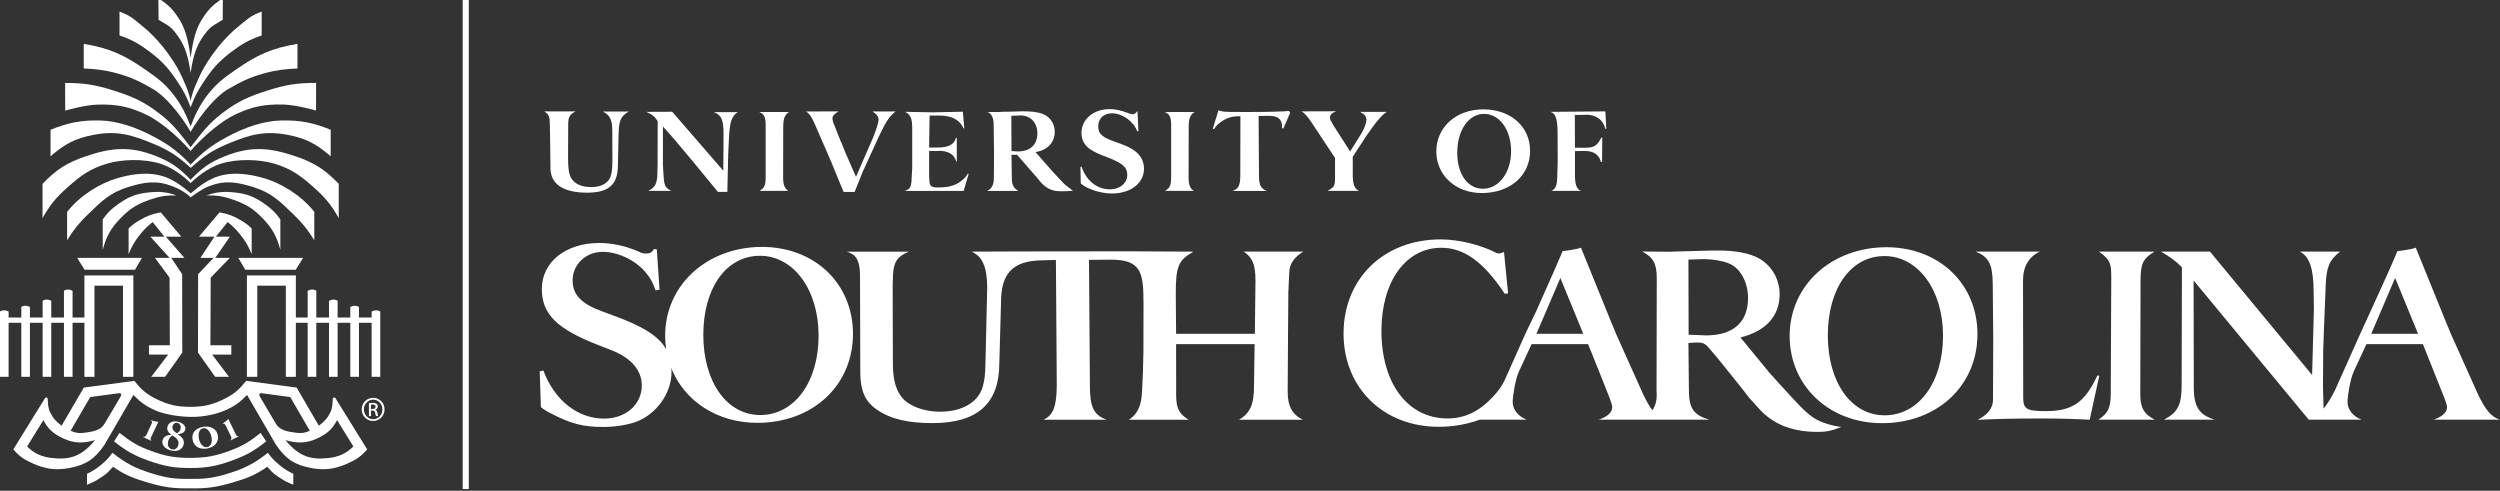
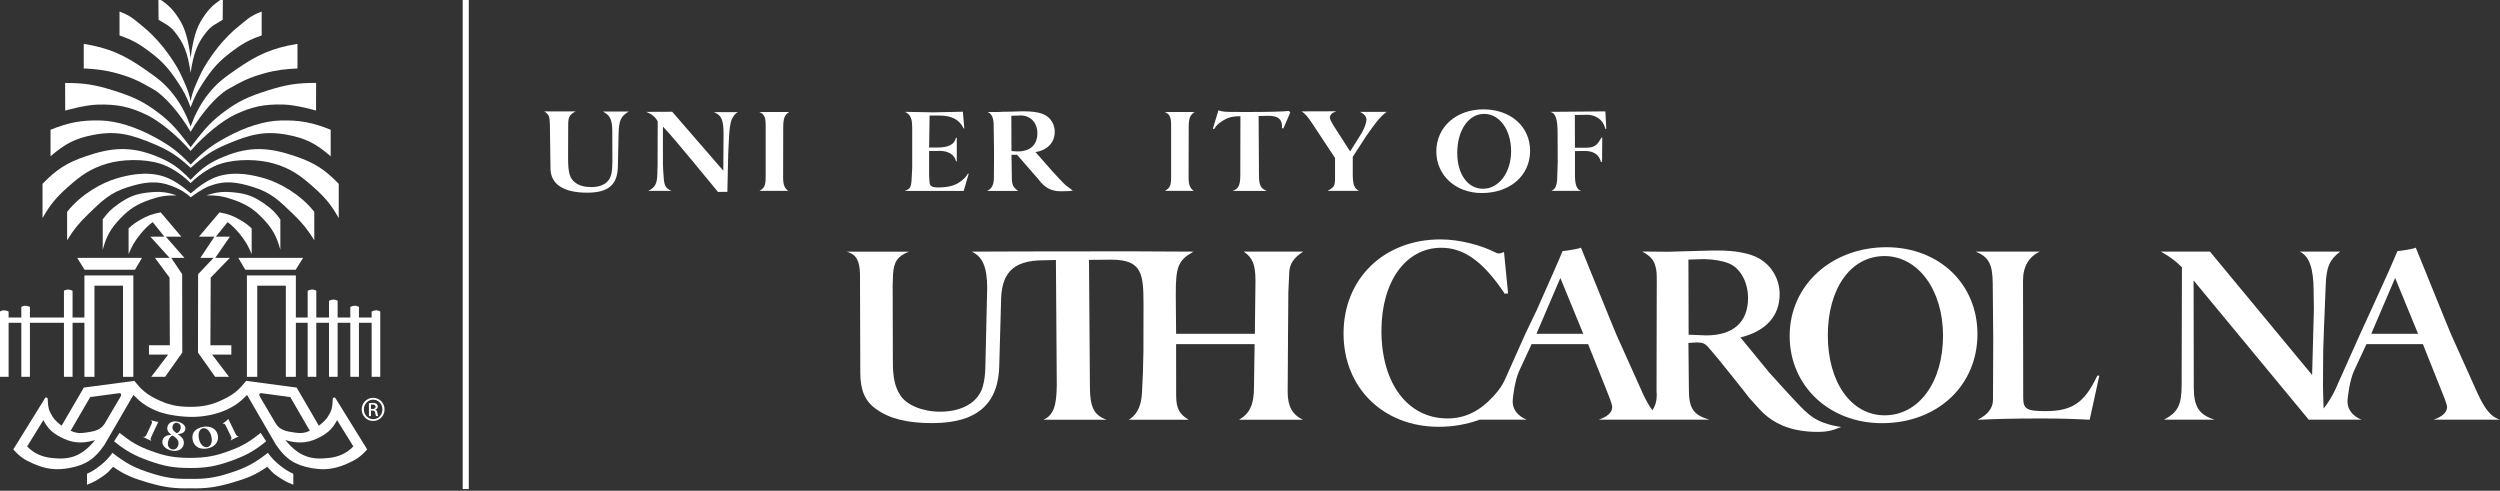
<svg xmlns="http://www.w3.org/2000/svg" version="1.1" id="Layer_1" x="0px" y="0px" width="270px" height="53px" viewBox="0 0 270 53" enable-background="new 0 0 270 53" xml:space="preserve">
  <rect x="0" y="0" width="270" height="53" fill="#333333" stroke="none" />
  <rect x="49.972" y="-0.186" fill="#FFFFFF" width="0.658" height="53" />
  <g>
    <path fill="#FFFFFF" d="M62.175,12.03c-0.655,0.334-0.809,0.604-0.809,1.424l-0.014,3.403v0.089c0,1.783,0.167,2.324,0.822,2.811   c0.397,0.294,0.988,0.449,1.693,0.449c1.195,0,1.964-0.5,2.158-1.424c0.076-0.359,0.114-0.796,0.114-1.311v-0.179l-0.011-3.003   V14.2c0-1.245-0.219-1.734-1.015-2.157h2.799c-0.861,0.5-1.066,0.949-1.105,2.4l-0.077,3.568c-0.051,1.963-1.04,2.798-3.312,2.798   c-2.58,0-3.966-0.923-3.966-2.645V18l-0.064-4.532c-0.013-0.887-0.115-1.13-0.616-1.438H62.175z" />
    <path fill="#FFFFFF" d="M70.995,18.768c0-0.345,0.012-0.589,0.025-0.731c0-0.063,0-0.063,0-0.089l0.012-4.839   c-0.256-0.475-0.628-0.784-1.231-1.028l2.797-0.012l5.519,6.367l0.026-3.89v-0.09c0-1.527-0.231-2.028-1.053-2.349h2.632   c-0.295,0.103-0.616,0.513-0.758,0.962c-0.102,0.333-0.205,1.104-0.23,1.747l-0.09,1.873c0,0.026,0,0.026,0,0.064   c0,0.052,0,0.129,0,0.23c-0.013,0.091-0.013,0.154-0.013,0.206c0,0.09,0,0.09,0,0.103l-0.077,3.427l-1.014,0.012l-0.039-0.051   c-0.167-0.205-1.065-1.296-2.695-3.272c-1.49-1.797-2.504-2.991-3.042-3.556l-0.168-0.178v3.708v0.345l0.04,0.823   c0.077,1.476,0.153,1.682,0.794,2.027l0.09,0.039h-2.515C70.751,20.258,70.969,19.846,70.995,18.768z" />
    <path fill="#FFFFFF" d="M82.691,19.09v-0.103V13.52v-0.052c0-0.821-0.169-1.156-0.694-1.375h3.234   c-0.499,0.322-0.642,0.708-0.642,1.669v0.077l-0.012,5.236v0.077c0,0.809,0.154,1.193,0.564,1.463h-3.119   C82.574,20.294,82.691,20.026,82.691,19.09z" />
-     <path fill="#FFFFFF" d="M91.073,20.643l-0.603-1.452l-0.566-1.386l-0.038-0.103l-1.861-4.287c-0.32-0.744-0.577-1.129-0.95-1.374   l3.504-0.013c-0.501,0.308-0.655,0.487-0.655,0.795c0,0.129,0.064,0.361,0.154,0.591l0.04,0.077l0.641,1.63   c0,0.039,0.013,0.039,0.026,0.065c0.064,0.114,0.154,0.333,0.282,0.652c0.064,0.168,0.154,0.399,0.269,0.682   c0.014,0.063,0.026,0.063,0.04,0.089l1.09,2.489l1.822-4.183c0.322-0.758,0.617-1.695,0.617-1.99c0-0.321-0.231-0.642-0.655-0.886   h2.516c-0.476,0.308-0.924,0.886-1.284,1.604l-0.565,1.129l-0.064,0.154l-1.566,3.426l-0.051,0.09l-0.435,1.09l-0.437,1.08   l-0.04,0.114h-1.193L91.073,20.643z" />
    <path fill="#FFFFFF" d="M98.494,18.627l0.025-0.552v-0.348v-3.939V13.71l-0.025-0.422c-0.038-0.616-0.32-1.052-0.783-1.208h0.154   l2.965,0.052l3.055-0.064l0.104-0.013l0.154,1.811l-0.065,0.011c-0.462-0.962-1.283-1.398-2.657-1.398h-1.025l-0.052,3.454h0.873   h0.026c1.193,0,1.834-0.334,2.002-1.053h0.088v2.541h-0.077c-0.179-0.731-0.82-1.13-1.847-1.13l-0.128,0.014h-0.937v2.554v0.114   l0.038,0.657c0.026,0.461,0.245,0.615,0.887,0.615c1.282,0,2.014-0.23,2.708-0.834c0.27-0.231,0.359-0.345,0.552-0.654l0.09,0.012   l-0.54,1.849h-6.366C98.391,20.36,98.43,20.258,98.494,18.627z" />
    <path fill="#FFFFFF" d="M107.339,19.191l0.014-1.68v-0.155v-0.577v-0.527c0-0.064,0-0.103,0-0.114l-0.039-2.709   c-0.012-0.718-0.231-1.168-0.655-1.335h0.797c0,0,0.038,0,0.077,0c0.102,0.014,0.372,0,0.782-0.024c0.051,0,0.36,0,0.912-0.013   l1.194-0.038c1.861,0,2.708,0.307,3.197,1.129c0.191,0.321,0.294,0.693,0.294,1.078c0,1.169-0.796,2.002-2.08,2.196l1.656,1.885   l0.064,0.078c0.039,0.052,0.296,0.333,0.771,0.836c0.385,0.41,0.642,0.678,0.783,0.794c0.089,0.076,0.333,0.256,0.706,0.526   l0.064,0.038c-0.219,0.039-0.27,0.052-0.655,0.065l-0.526,0.012c-0.051,0-0.089,0-0.141,0c-1.014,0-1.721-0.372-2.401-1.282   c-0.025-0.065-0.051-0.065-0.064-0.078l-2.246-2.58h-0.603l0.038,2.451v0.09c0.013,0.681,0.142,0.95,0.59,1.297l0.09,0.064h-3.363   C107.096,20.424,107.339,19.962,107.339,19.191z M109.894,16.355h0.025c1.348,0,2.118-0.72,2.118-1.964   c0-1.141-0.745-1.925-1.835-1.925c-0.039,0-0.09,0-0.13,0.013c-0.051,0-0.089,0-0.102,0l-0.744,0.025l0.014,3.812L109.894,16.355z" />
-     <path fill="#FFFFFF" d="M116.686,18.011h0.128c0.514,1.516,1.669,2.438,3.08,2.438c1.052,0,1.85-0.667,1.85-1.564   c0-0.822-0.527-1.284-2.196-1.914c-1.618-0.602-2.207-1.001-2.554-1.693c-0.128-0.27-0.192-0.579-0.192-0.912   c0-1.488,1.283-2.58,3.029-2.58c0.654,0,1.231,0.129,2.079,0.451c0.245,0.088,0.32,0.102,0.41,0.102   c0.193,0,0.309-0.077,0.526-0.347l0.103,2.168h-0.141c-0.372-1.051-1.592-1.923-2.721-1.923c-0.885,0-1.477,0.564-1.477,1.386   c0,0.858,0.412,1.218,2.002,1.757c1.49,0.5,2.221,0.976,2.644,1.68c0.194,0.348,0.296,0.746,0.296,1.155   c0,1.58-1.45,2.684-3.479,2.684c-1.205,0-2.81-0.527-3.35-1.104L116.686,18.011z" />
    <path fill="#FFFFFF" d="M126.482,19.09v-0.103V13.52v-0.052c0-0.821-0.168-1.156-0.695-1.375h3.236   c-0.501,0.322-0.644,0.708-0.644,1.669v0.077l-0.011,5.236v0.077c0,0.809,0.154,1.193,0.566,1.463h-3.12   C126.365,20.294,126.482,20.026,126.482,19.09z" />
    <path fill="#FFFFFF" d="M133.952,18.961v-0.179l0.013-6.226h-0.141c-0.756,0-1.297,0.154-1.888,0.564   c-0.435,0.295-0.565,0.424-0.809,0.821l-0.141-0.039l0.604-1.988c0.475,0.166,0.63,0.178,2.271,0.178h1.438   c1.965,0,3.43-0.051,3.904-0.114l0.143,0.179l-0.744,1.72l-0.17-0.051c0.029-0.063,0.029-0.089,0.029-0.152   c0-0.822-0.451-1.169-1.492-1.169h-0.037l-1.002,0.025l0.039,6.355c0,1.115,0.178,1.475,0.846,1.732h-3.696   C133.747,20.412,133.952,20.014,133.952,18.961z" />
    <path fill="#FFFFFF" d="M143.506,20.54c0.604-0.347,0.678-0.5,0.678-1.374V17.06l-2.502-3.786   c-0.463-0.693-0.785-1.064-1.119-1.245l3.752-0.012l-0.131,0.063l-0.205,0.09c-0.086,0.04-0.166,0.116-0.244,0.218   c-0.078,0.104-0.111,0.218-0.111,0.322c0,0.127,0.139,0.423,0.355,0.783l1.834,2.862l1.121-1.783l0.053-0.078   c0.33-0.553,0.588-1.194,0.588-1.554c0-0.347-0.207-0.603-0.682-0.86h2.873c-0.369,0.257-0.678,0.566-1.125,1.117   c-0.234,0.295-0.605,0.808-1.129,1.552c-0.029,0.066-0.041,0.066-0.053,0.091l-1.361,2.093v1.795v0.104   c0,1.09,0.18,1.554,0.682,1.784h-3.404C143.43,20.591,143.467,20.566,143.506,20.54z" />
    <path fill="#FFFFFF" d="M155.123,16.355c0-2.63,2.145-4.543,5.084-4.543c2.951,0,5.043,1.861,5.043,4.478   c0,2.682-2.17,4.558-5.221,4.558C157.215,20.848,155.123,18.936,155.123,16.355z M163.199,16.33c0-2.311-1.248-4.03-2.916-4.03   c-1.682,0-2.9,1.771-2.9,4.211c0,2.297,1.129,3.876,2.783,3.876C161.885,20.386,163.199,18.627,163.199,16.33z" />
    <path fill="#FFFFFF" d="M168.178,19.204c0.014-0.448,0.043-1.013,0.055-1.681v-0.141l-0.012-2.696v-0.103v-0.192   c0-1.539-0.221-2.195-0.799-2.311l5.959-0.051l0.098,1.887h-0.098c-0.232-0.962-0.977-1.528-2.068-1.528l-0.141,0.013l-1.09,0.014   l0.012,3.542h1.049c1.006,0,1.299-0.18,1.758-1.013c0-0.052,0.018-0.04,0.043-0.077h0.1l-0.021,2.617l-0.121,0.013   c-0.201-0.794-0.781-1.193-1.742-1.193h-0.041l-1.023,0.013v2.501v0.092c0,1.063,0.205,1.592,0.691,1.707h-3.246   C167.988,20.424,168.156,20.041,168.178,19.204z" />
  </g>
  <g>
    <path fill="#FFFFFF" d="M203.541,44.854c-3.598,0-6.137-3.549-6.137-8.631c0-5.075,2.482-8.568,6.117-8.568   c3.625,0,6.326,3.658,6.326,8.598C209.848,41.276,207.232,44.854,203.541,44.854z M203.248,45.702   c5.977,0,10.316-4.044,10.316-9.614c0-5.431-4.125-9.361-9.797-9.39c-5.984,0-10.484,4.121-10.484,9.583   C193.283,41.687,197.57,45.702,203.248,45.702z" />
    <path fill="#FFFFFF" d="M213.578,45.327h0.33c1.443-0.078,3.834-0.134,6.566-0.134c1.938,0,3.686,0.056,5.102,0.134h0.111   l1.037-4.748l-0.193-0.026l-0.08,0.137c-1.338,2.809-2.676,3.711-5.516,3.711c-2.045,0-2.428-0.217-2.428-1.442l-0.021-12.67   c0-1.5,0.631-2.564,1.809-3.112h-6.906c1.389,0.575,1.797,1.34,1.826,3.387l0.055,6.115c0,0-0.027,6.409-0.027,6.521   C215.242,44.072,214.645,44.837,213.578,45.327z" />
-     <path fill="#FFFFFF" d="M226.623,45.327h6.107c-1.174-0.571-1.58-1.306-1.58-2.728l0.029-12.254c0-1.859,0.244-2.405,1.498-3.17h-6   c1.119,0.795,1.338,1.175,1.338,2.595v0.544l-0.055,12.314C227.936,44.073,227.662,44.647,226.623,45.327z" />
-     <path fill="#FFFFFF" d="M82.292,26.665c-5.977,0.017-10.471,4.153-10.455,9.616c0.002,0.491,0.04,0.971,0.11,1.438   c-0.811-1.442-2.567-2.508-5.784-3.674l-1.131-0.418c-2.254-0.812-3.188-1.796-3.192-3.344c-0.004-1.72,1.428-3.077,3.232-3.083   c1.748-0.004,3.694,0.976,4.77,2.354c0.48,0.62,0.624,0.899,0.964,1.8l0.423-0.059l-0.295-4.367l-0.31-0.029   c-0.223,0.369-0.422,0.482-0.873,0.483c-0.253,0-0.423-0.028-0.874-0.254c-1.298-0.556-2.767-0.891-4.174-0.886   c-3.637,0.012-6.195,2.076-6.186,4.98c0.008,2.705,1.616,4.309,6.161,6.07c0.848,0.334,1.327,0.504,1.497,0.587   c2.003,0.811,3.134,2.132,3.139,3.736c0.007,2.061-1.735,3.589-4.048,3.595c-2.875,0.011-5.39-1.986-6.583-5.193l-0.396,0.086   l0.127,3.857c0.31,0.256,0.422,0.341,0.959,0.621c2.23,1.179,3.583,1.538,5.811,1.532c1.296-0.006,2.479-0.207,3.494-0.548   c2.222-0.821,3.852-3.109,3.845-5.392c0-0.134-0.005-0.262-0.015-0.391c1.419,3.542,4.962,5.896,9.32,5.885   c5.981-0.018,10.31-4.071,10.293-9.639C92.104,30.596,87.972,26.678,82.292,26.665z M82.127,44.823   c-3.604,0.01-6.154-3.533-6.169-8.612c-0.015-5.079,2.462-8.578,6.092-8.587c3.63-0.015,6.344,3.636,6.358,8.579   C88.424,41.226,85.813,44.812,82.127,44.823z" />
    <path fill="#FFFFFF" d="M139.107,35.988l0.035-4.446l0.1-2.158c0.033-0.9,0.518-1.575,1.5-2.208h-6.418   c0.949,0.65,1.258,1.372,1.266,3.093v0.056l-0.064,5.724h-8.507l-0.034-4.115v-0.135c-0.01-2.977,0.262-3.664,1.812-4.564   l0.113-0.058l-6.884-0.035l-11.872,0.014l-5.218,0.021c1.149,0.515,1.673,1.603,1.682,3.896l-0.195,8.381   c-0.022,1.062-0.103,1.663-0.293,2.321c-0.483,1.667-2.203,2.679-4.578,2.688c-1.883,0.004-3.606-0.699-4.291-1.735   c-0.604-0.898-0.853-1.961-0.831-3.875l-0.022-8.023l0.04-1.19c0.078-1.365,0.484-1.969,1.716-2.463h-6.716   c1.011,0.296,1.399,0.935,1.432,2.437l0.033,10.673c0.005,1.885,0.528,3.087,1.76,3.926c1.448,1.033,3.417,1.493,6.065,1.48   c4.806-0.011,7.172-2.095,7.188-6.407l0.184-6.563c-0.009-3.078,1.117-4.634,4.676-4.614l1.253-0.033l0.094,13.537   c-0.021,2.267-0.372,3.226-1.436,3.717h6.826c-1.364-0.483-1.805-1.324-1.812-3.564l-0.099-13.702l2.414-0.021   c3.333,0.003,3.463,1.555,3.474,4.779l-0.009,4.995v0.137l-0.047,1.913v0.217l-0.102,2.158c-0.052,1.444-0.429,2.347-1.223,2.952   l-0.216,0.136h6.477c-1.01-0.597-1.35-1.218-1.354-2.607l-0.007-5.554h8.481l-0.068,4.543c0.01,1.967-0.441,2.932-1.615,3.618   h6.895c-1.127-0.542-1.637-1.443-1.643-2.973l0.033-5.249L139.107,35.988z" />
    <path fill="#FFFFFF" d="M262.814,45.327H270c-0.918-0.288-1.539-0.996-2.354-2.694c0,0-2.443-5.426-2.625-5.842   c-0.387-0.83-0.361-0.794-4.117-10.043c-0.391,0.185-1.881,0.373-1.982,0.373c0,0-0.617,1.462-0.98,2.269   c-0.576,1.31-3.037,6.659-3.037,6.659l-2.68,5.998c-0.402,0.833-0.805,1.503-1.281,2.082l-0.062-2.426l0.025-3.851l0.08-2.32   l0.193-4.809c0.082-1.909,0.408-2.669,1.557-3.549h-4.369c1.037,0.492,1.504,1.804,1.504,4.315l0.029,1.884l-0.193,7.126   l-11.033-13.325l-5.295,0.002c1.012,0.575,1.664,1.063,2.268,1.694l-0.031,12.692c0,2.183-0.408,2.973-1.91,3.765h5.486   c-1.688-0.516-2.266-1.392-2.266-3.493l-0.02-11.546l12.436,15.039h0.316h1.312h4.076c-0.941-0.368-1.516-1.1-1.516-1.912   c0-0.649,0.277-2.402,0.67-3.292l1.373-2.957h6.098l2.295,5.755c0,0,0.023,0,0.053,0.129c0.131,0.342,0.262,0.759,0.262,0.913   C264.281,44.539,263.758,45.013,262.814,45.327z M256.096,36.048l2.578-6.028l2.477,6.028H256.096z" />
    <path fill="#FFFFFF" d="M195.418,44.794c-0.713-0.574-1.256-1.197-2.127-2.124c-0.488-0.546-1.631-1.774-2.209-2.43   c-0.051-0.057-0.082-0.057-0.111-0.137l-3.002-3.657c2.758-0.684,4.232-2.323,4.232-4.668c0-1.614-0.846-3.086-2.238-3.877   c-0.982-0.547-2.516-0.846-4.395-0.846c-0.164,0-0.604,0-0.604,0l-3.877,0.107l-0.814,0.028l-2.924-0.028   c1.201,0.626,1.582,1.312,1.582,2.867l-0.025,12.293l0.025,0.275c0,0.696-0.152,1.251-0.473,1.707   c-0.314-0.408-0.627-0.952-0.973-1.673c0,0-2.441-5.426-2.625-5.842c-0.385-0.83-0.361-0.794-4.117-10.043   c-0.391,0.185-1.879,0.373-1.984,0.373c0,0-0.611,1.462-0.975,2.269c-0.574,1.31-1.832,4.132-1.832,4.132l-1.209,2.527   l-2.264,5.071c-0.336,0.653-0.551,0.957-1.15,1.639c-1.508,1.652-3.104,2.436-4.994,2.436c-4.295,0-7.139-3.773-7.139-9.463   c0-5.345,2.639-8.971,6.471-8.971c2.439,0,4.527,1.512,6.766,4.845l0.061,0.117l0.379-0.031l-0.439-4.467   c-0.289,0.114-0.467,0.174-0.607,0.142c-0.088,0-0.146,0-0.234-0.058c-1.682-0.868-4.031-1.451-6.01-1.451   c-6.127,0-10.479,4.238-10.479,10.161c0,5.867,4.295,10.077,10.275,10.077c1.508,0,2.945-0.235,4.424-0.768h5.084   c-0.938-0.368-1.516-1.1-1.516-1.912c0-0.649,0.281-2.402,0.672-3.292l1.371-2.957h6.1c0,0,2.32,5.755,2.346,5.884   c0.131,0.342,0.262,0.759,0.262,0.913c0,0.576-0.521,1.05-1.465,1.364h4.477h2.707h4.773c-1.689-0.491-2.213-1.201-2.213-3.192   l-0.051-5.091l0.818-0.055c0.791,0,0.975,0.084,1.5,0.713l0.9,1.062c0,0,3.246,4.016,3.301,4.152   c0.898,1.007,1.447,1.611,1.691,1.806c0.906,0.813,2.482,1.82,5.273,1.915c1.479,0.055,2.006-0.131,3.018-0.518   C197.371,45.884,196.338,45.532,195.418,44.794z M165.936,36.048l2.582-6.028l2.475,6.028H165.936z M184.256,36.223   c-0.137,0-1.885-0.076-1.885-0.076l-0.021-8.111l1.689-0.054c1.096,0.027,1.994,0.192,2.674,0.463   c1.232,0.494,2.076,2.021,2.076,3.738C188.789,34.808,187.178,36.223,184.256,36.223z" />
  </g>
  <g>
    <path fill="#FFFFFF" d="M20.555,50.544c-1.75,0-2.8-0.183-4.463-0.775c-1.584-0.567-2.461-1.047-3.771-2.103l0.591-0.916   c1.211,0.959,1.955,1.424,3.404,1.951c1.549,0.572,2.546,0.74,4.208,0.753c1.655-0.013,2.668-0.176,4.226-0.753   c1.449-0.53,2.196-0.992,3.404-1.951l0.592,0.916c-1.313,1.056-2.188,1.533-3.771,2.103C23.328,50.354,22.304,50.544,20.555,50.544   z" />
    <g>
      <path fill="#FFFFFF" d="M15.413,47.181l0.961,0.448c-0.132-0.105-0.138-0.231-0.034-0.457l0.757-1.611    c-0.164-0.008-0.357-0.051-0.767-0.166l-0.057-0.02c0.018,0.014,0.029,0.027,0.038,0.034c0.12,0.092,0.136,0.179,0.061,0.354    c0,0-0.506,1.094-0.515,1.118c-0.143,0.275-0.181,0.304-0.383,0.299C15.458,47.186,15.437,47.186,15.413,47.181z" />
    </g>
    <g>
      <path fill="#FFFFFF" d="M19.089,46.793l-0.027-0.019c-0.375-0.254-0.497-0.478-0.422-0.757c0.075-0.272,0.286-0.407,0.535-0.343    c0.27,0.079,0.4,0.345,0.324,0.646C19.432,46.557,19.278,46.734,19.089,46.793z M18.637,47.035    c0.552,0.348,0.723,0.633,0.617,1.035c-0.094,0.35-0.375,0.543-0.69,0.454c-0.361-0.096-0.515-0.438-0.396-0.888    C18.253,47.327,18.418,47.113,18.637,47.035z M18.526,46.956l-0.061,0.006c-0.131,0.018-0.239,0.037-0.333,0.051    c-0.292,0.068-0.504,0.265-0.575,0.527c-0.129,0.481,0.231,0.929,0.884,1.104c0.669,0.177,1.247-0.071,1.387-0.602    c0.035-0.126,0.043-0.251,0.017-0.373c-0.05-0.275-0.175-0.43-0.591-0.744c-0.015-0.008-0.041-0.027-0.073-0.057    c0.442,0.007,0.745-0.16,0.825-0.462c0.094-0.358-0.202-0.704-0.735-0.847c-0.579-0.155-1.061,0.053-1.184,0.511    c-0.06,0.224-0.008,0.453,0.135,0.621C18.315,46.801,18.349,46.832,18.526,46.956z" />
    </g>
    <g>
      <path fill="#FFFFFF" d="M22.372,48.29c-0.404,0.068-0.787-0.333-0.897-0.955c-0.103-0.581,0.084-1.02,0.456-1.083    c0.403-0.074,0.806,0.354,0.917,0.984C22.948,47.803,22.757,48.22,22.372,48.29z M22.375,48.438    c0.807-0.14,1.277-0.714,1.156-1.412c-0.123-0.695-0.783-1.071-1.606-0.93c-0.199,0.033-0.397,0.102-0.573,0.202    c-0.46,0.259-0.643,0.654-0.548,1.196C20.931,48.214,21.557,48.583,22.375,48.438z" />
    </g>
    <g>
      <path fill="#FFFFFF" d="M24.862,47.581l0.954-0.465c-0.165,0.034-0.269-0.042-0.38-0.266l-0.775-1.603    c-0.109,0.123-0.261,0.247-0.608,0.494l-0.052,0.033c0.023-0.004,0.037-0.011,0.049-0.007c0.149-0.038,0.229,0.007,0.315,0.172    c0,0,0.531,1.083,0.543,1.108c0.126,0.283,0.124,0.331-0.006,0.483C24.893,47.546,24.883,47.562,24.862,47.581z" />
    </g>
    <polygon fill="#FFFFFF" points="25.737,27.85 32.733,27.85 31.936,29.133 26.489,29.133  " />
    <polygon fill="#FFFFFF" points="26.666,29.747 31.952,29.747 31.952,34.292 40.344,34.292 40.344,34.86 31.952,34.86    31.952,40.697 30.87,40.697 30.87,30.852 27.785,30.852 27.785,40.697 26.666,40.697  " />
    <path fill="#FFFFFF" d="M33.229,31.402c0.57-0.293,0.931,0,0.931,0v9.295h-0.931V31.402z" />
    <path fill="#FFFFFF" d="M35.531,32.486c0.573-0.293,0.932,0,0.932,0v8.211h-0.932V32.486z" />
    <path fill="#FFFFFF" d="M37.834,33.151c0.573-0.293,0.932,0,0.932,0v7.546h-0.932V33.151z" />
    <path fill="#FFFFFF" d="M40.138,33.647c0.572-0.294,0.93,0,0.93,0v7.05h-0.93V33.647z" />
    <path fill="#FFFFFF" d="M23.237,40.697h1.498L22.912,38.3h2.072v-1.011h-2.26l0.031-7.306l2.072-2.134h-1.578l1.583-2.292h-1.514   l1.264-1.571c0.577,0.45,0.876,0.751,1.34,1.318c0.61,0.754,0.886,1.25,1.259,2.147v-2.787c-0.431-0.397-0.701-0.601-1.209-0.894   c-0.81-0.476-1.336-0.663-2.26-0.835l-2.225,2.627h1.672l-1.514,2.287h1.421l-1.669,1.764l-0.014,8.462L23.237,40.697z" />
    <polygon fill="#FFFFFF" points="15.332,27.85 8.338,27.85 9.132,29.133 14.58,29.133  " />
    <polygon fill="#FFFFFF" points="14.401,29.747 9.118,29.747 9.118,34.292 0.723,34.292 0.723,34.86 9.118,34.86 9.118,40.697    10.201,40.697 10.201,30.852 13.284,30.852 13.284,40.697 14.401,40.697  " />
    <path fill="#FFFFFF" d="M7.837,31.402c-0.571-0.293-0.93,0-0.93,0v9.295h0.93V31.402z" />
-     <path fill="#FFFFFF" d="M5.536,32.486c-0.571-0.293-0.931,0-0.931,0v8.211h0.931V32.486z" />
    <path fill="#FFFFFF" d="M3.232,33.151c-0.571-0.293-0.93,0-0.93,0v7.546h0.93V33.151z" />
    <path fill="#FFFFFF" d="M0.93,33.647c-0.571-0.294-0.93,0-0.93,0v7.05h0.93V33.647z" />
    <path fill="#FFFFFF" d="M17.832,40.697h-1.498l1.823-2.397h-2.07v-1.011h2.256l-0.031-7.306l-1.577-2.134h1.577l-2.076-2.292h1.516   l-1.263-1.571c-0.579,0.45-0.879,0.751-1.34,1.318c-0.612,0.754-0.888,1.25-1.261,2.147v-2.787   c0.433-0.396,0.703-0.599,1.211-0.894c0.809-0.476,1.334-0.659,2.259-0.835l2.225,2.627H17.91l2.01,2.287h-1.423l1.176,1.764   l0.014,8.462L17.832,40.697z" />
    <g>
      <path fill="#FFFFFF" d="M22.305,21.101c1.084-0.369,1.774-0.432,2.913-0.328c1.428,0.132,2.268,0.467,3.435,1.301    c0.73,0.52,1.104,0.895,1.625,1.624v3.286c-0.391-1.464-0.853-2.297-1.9-3.393c-1.018-1.064-1.803-1.533-3.191-2.025    C24.113,21.189,23.443,21.092,22.305,21.101z" />
      <path fill="#FFFFFF" d="M19.065,21.101c-1.082-0.371-1.775-0.434-2.914-0.328c-1.425,0.136-2.268,0.465-3.432,1.301    c-0.729,0.522-1.104,0.895-1.625,1.624v3.286c0.392-1.464,0.852-2.297,1.9-3.393c1.02-1.062,1.801-1.533,3.188-2.025    C17.258,21.191,17.926,21.092,19.065,21.101z" />
      <path fill="#FFFFFF" d="M20.587,7.87c0.305-2.13,0.755-3.25,1.746-4.461c0.549-0.67,0.976-0.803,1.719-1.274l0.018-2.318    c-1.114,0.7-1.7,1.313-2.417,2.536c-0.655,1.122-0.923,2.767-1.065,3.904c-0.144-1.137-0.408-2.782-1.064-3.904    c-0.718-1.223-1.303-1.836-2.418-2.536l0.02,2.318c0.743,0.471,1.17,0.604,1.717,1.274C19.834,4.62,20.285,5.739,20.587,7.87z" />
      <path fill="#FFFFFF" d="M20.587,11.59c0.431-1.143,0.729-1.722,1.384-2.712c0.948-1.435,1.614-2.206,2.981-3.249    c1.171-0.89,1.946-1.333,3.31-1.8V1.249c-1.302,0.473-1.714,0.974-2.716,1.781c-0.409,0.325-1.237,1.112-1.997,2.059    c-0.796,0.993-1.515,2.153-1.768,2.675c-0.362,0.752-1.021,2.093-1.195,3.16c-0.174-1.066-0.833-2.407-1.194-3.16    c-0.25-0.522-0.972-1.682-1.768-2.675c-0.761-0.946-1.59-1.733-1.995-2.059c-1.001-0.807-1.416-1.308-2.72-1.781v2.581    c1.365,0.467,2.14,0.912,3.312,1.8c1.366,1.039,2.035,1.812,2.982,3.249C19.86,9.868,20.157,10.447,20.587,11.59z" />
      <path fill="#FFFFFF" d="M20.587,13.657c0.402-1.062,0.928-2.268,1.882-3.479c0.969-1.227,1.718-1.76,3-2.654    c2.311-1.609,3.91-2.335,6.658-2.787v2.657c-1.245,0.057-2.257,0.155-3.639,0.541c-1.603,0.447-2.442,0.881-3.902,1.722    c-1.18,0.684-2.844,2.585-4,4.58c-1.155-1.995-2.82-3.896-3.998-4.58c-1.46-0.841-2.301-1.275-3.904-1.722    c-1.382-0.385-2.395-0.484-3.639-0.541V4.737c2.75,0.452,4.346,1.178,6.658,2.787c1.282,0.894,2.032,1.427,3.001,2.654    C19.662,11.389,20.184,12.595,20.587,13.657z" />
      <path fill="#FFFFFF" d="M20.584,16.301c-1.601-1.832-3.472-3.292-4.795-3.92c-1.788-0.852-3.15-1.14-5.236-1.084    c-1.393,0.033-3.511,0.647-3.511,0.647L7.033,8.959c2.054,0,3.257,0.191,5.22,0.814c2.049,0.647,3.22,1.161,4.928,2.461    c1.553,1.18,2.269,2.206,3.406,3.666c1.14-1.459,1.855-2.485,3.407-3.669c1.708-1.306,2.877-1.814,4.926-2.463    c1.963-0.623,3.167-0.816,5.221-0.815l-0.01,2.985c0,0-2.12-0.613-3.512-0.648c-2.085-0.055-3.45,0.236-5.234,1.086    C24.063,13.004,22.185,14.469,20.584,16.301z" />
      <path fill="#FFFFFF" d="M20.593,17.774c1.335-1.365,2.161-2.016,3.796-2.916c2.115-1.167,4.177-1.797,5.912-1.844    c2.063-0.056,3.46,0.214,5.413,0.998v2.866c-1.587-1.364-2.656-1.932-4.644-2.313c-2.515-0.479-4.135-0.015-6.496,0.978    c-1.705,0.714-2.563,1.319-3.975,2.59c-1.407-1.271-2.287-1.87-4-2.59c-2.362-0.99-3.982-1.464-6.496-0.978    c-1.986,0.383-3.056,0.949-4.647,2.313l0.002-2.866c1.955-0.784,3.35-1.054,5.415-0.998c1.732,0.046,3.794,0.683,5.912,1.844    C18.427,15.757,19.256,16.41,20.593,17.774z" />
      <path fill="#FFFFFF" d="M20.6,20.881c1.037-0.894,1.989-1.533,2.956-1.838c1.908-0.599,3.922-0.104,5.06,0.233    c1.509,0.446,3.769,1.636,5.327,3.603v3.069c-0.755-1.214-1.28-1.853-2.305-2.847c-1.446-1.397-2.347-2.297-4.267-2.892    c-1.787-0.552-3.05-0.768-4.797-0.1c-0.841,0.321-1.974,1.202-1.974,1.202c-0.458-0.442-1.139-0.88-1.985-1.202    c-1.747-0.663-3.008-0.452-4.797,0.1c-1.919,0.594-2.822,1.494-4.267,2.892c-1.024,0.994-1.552,1.633-2.303,2.847v-3.069    c1.557-1.966,3.817-3.157,5.325-3.603c1.136-0.337,3.152-0.833,5.059-0.233C18.598,19.349,19.565,19.988,20.6,20.881z" />
      <path fill="#FFFFFF" d="M20.587,19.414c1.252-1.291,2.068-1.884,3.685-2.535c2.764-1.111,4.821-0.962,7.639,0    c2.045,0.696,3.173,1.418,4.672,2.978v3.697c-0.832-1.46-1.464-2.223-2.719-3.337c-1.436-1.28-2.434-1.996-4.229-2.538    c-1.623-0.49-4.027-0.553-5.779,0c-0.981,0.312-2.15,1.002-3.27,2.092c-1.118-1.09-2.289-1.781-3.271-2.092    c-1.75-0.553-4.155-0.49-5.777,0c-1.792,0.542-2.792,1.259-4.228,2.538c-1.254,1.114-1.887,1.877-2.718,3.337v-3.697    c1.497-1.557,2.626-2.279,4.67-2.978c2.818-0.967,4.876-1.113,7.638,0C18.519,17.529,19.334,18.123,20.587,19.414z" />
    </g>
    <path fill="#FFFFFF" d="M20.535,52.74c1.718,0.037,2.838-0.113,4.601-0.633c1.516-0.448,2.419-0.784,3.725-1.694   c0.466,0.491,0.568,0.659,1.088,1.01c0.727,0.483,0.935,0.619,1.728,0.926v-1.18c-0.608-0.282-0.933-0.498-1.456-0.915   c-0.568-0.455-0.858-0.764-1.293-1.351c-1.455,1.146-2.436,1.655-4.202,2.21c-1.572,0.49-2.535,0.634-4.182,0.603h0.005h-0.026   h0.006c-1.648,0.031-2.611-0.112-4.184-0.603c-1.765-0.555-2.747-1.064-4.202-2.21c-0.434,0.587-0.722,0.896-1.291,1.351   c-0.526,0.417-0.85,0.633-1.457,0.915v1.18c0.79-0.307,1.001-0.442,1.726-0.926c0.522-0.351,0.626-0.519,1.091-1.01   c1.303,0.91,2.209,1.246,3.725,1.694C17.701,52.627,18.818,52.777,20.535,52.74z" />
    <path fill="#FFFFFF" d="M20.547,43.94c1.433,0,2.405-0.222,3.68-0.856c1.083-0.537,1.603-1.012,2.365-1.954l5.445,0.727l2.399,4.12   c0.605-0.461,0.904-0.768,1.241-1.448c0.247-0.51,0.221-0.957,0.261-1.436c0.017-0.17,0.201-0.237,0.299-0.079   c0.097,0.156,3.417,5.521,3.417,5.521c-0.705,0.801-1.215,1.128-2.194,1.556c-1.333,0.58-2.443,0.725-3.872,0.453   c-1.779-0.333-2.745-0.989-3.781-2.503l-3.125-5.385c-0.794,0.812-1.353,1.214-2.394,1.674c-0.817,0.359-2.226,0.727-3.742,0.693   c-1.52-0.031-2.929-0.334-3.747-0.693c-1.043-0.46-1.597-0.861-2.393-1.674l-3.124,5.385c-1.036,1.514-2,2.17-3.782,2.503   c-1.429,0.271-2.536,0.127-3.871-0.453c-0.978-0.428-1.491-0.755-2.193-1.556c0,0,3.319-5.365,3.417-5.521   c0.097-0.158,0.284-0.091,0.297,0.079c0.042,0.479,0.015,0.926,0.265,1.436c0.335,0.681,0.631,0.987,1.238,1.448l2.4-4.12   l5.446-0.727c0.758,0.942,1.28,1.417,2.364,1.954c1.272,0.635,2.25,0.856,3.679,0.856H20.547z M12.793,42.473l-3.049,0.409   L7.63,46.518c0.598,0.282,1.043,0.292,1.703,0.191c0.819-0.119,1.555-0.256,1.976-0.972c0,0,1.703-2.884,1.711-2.897   C13.255,42.375,12.793,42.473,12.793,42.473z M10.266,47.535c-1.635,0.48-2.705,0.221-3.779-0.356   c-0.883-0.474-1.325-0.921-1.804-1.804l-1.751,2.838c0.718,0.759,1.609,1.131,2.633,1.248C7.503,49.688,8.808,49.312,10.266,47.535   z M28.07,42.84c0.006,0.014,1.711,2.897,1.711,2.897c0.421,0.716,1.157,0.853,1.977,0.972c0.659,0.101,1.108,0.091,1.702-0.191   l-2.112-3.636l-3.05-0.409C28.297,42.473,27.837,42.375,28.07,42.84z M35.524,49.461c1.026-0.117,1.915-0.489,2.637-1.248   l-1.755-2.838c-0.478,0.883-0.919,1.33-1.801,1.804c-1.078,0.577-2.144,0.837-3.777,0.356   C32.283,49.312,33.585,49.688,35.524,49.461z" />
    <g>
      <path fill="#FFFFFF" d="M40.3,42.965c0.683,0,1.229,0.549,1.232,1.246c0,0.706-0.541,1.254-1.229,1.254    c-0.683,0.006-1.237-0.538-1.24-1.249c-0.003-0.693,0.551-1.249,1.231-1.251H40.3z M40.296,43.164    c-0.548,0-0.998,0.47-0.996,1.052c0.003,0.591,0.454,1.06,1.008,1.057c0.553,0.005,0.995-0.468,0.993-1.057    c-0.003-0.59-0.445-1.058-1.001-1.052H40.296z M40.067,44.939h-0.222l-0.005-1.39c0.117-0.017,0.227-0.037,0.396-0.037    c0.209,0,0.35,0.047,0.433,0.104c0.081,0.063,0.129,0.16,0.129,0.288c0,0.181-0.123,0.298-0.272,0.341v0.012    c0.12,0.021,0.207,0.13,0.234,0.336c0.033,0.217,0.067,0.303,0.09,0.344h-0.236c-0.03-0.041-0.066-0.168-0.095-0.351    c-0.031-0.18-0.121-0.246-0.298-0.246l-0.157,0.002L40.067,44.939z M40.065,44.171h0.163c0.181-0.003,0.336-0.069,0.336-0.243    c0-0.119-0.089-0.242-0.338-0.242c-0.071,0-0.124,0.009-0.161,0.014V44.171z" />
    </g>
  </g>
</svg>